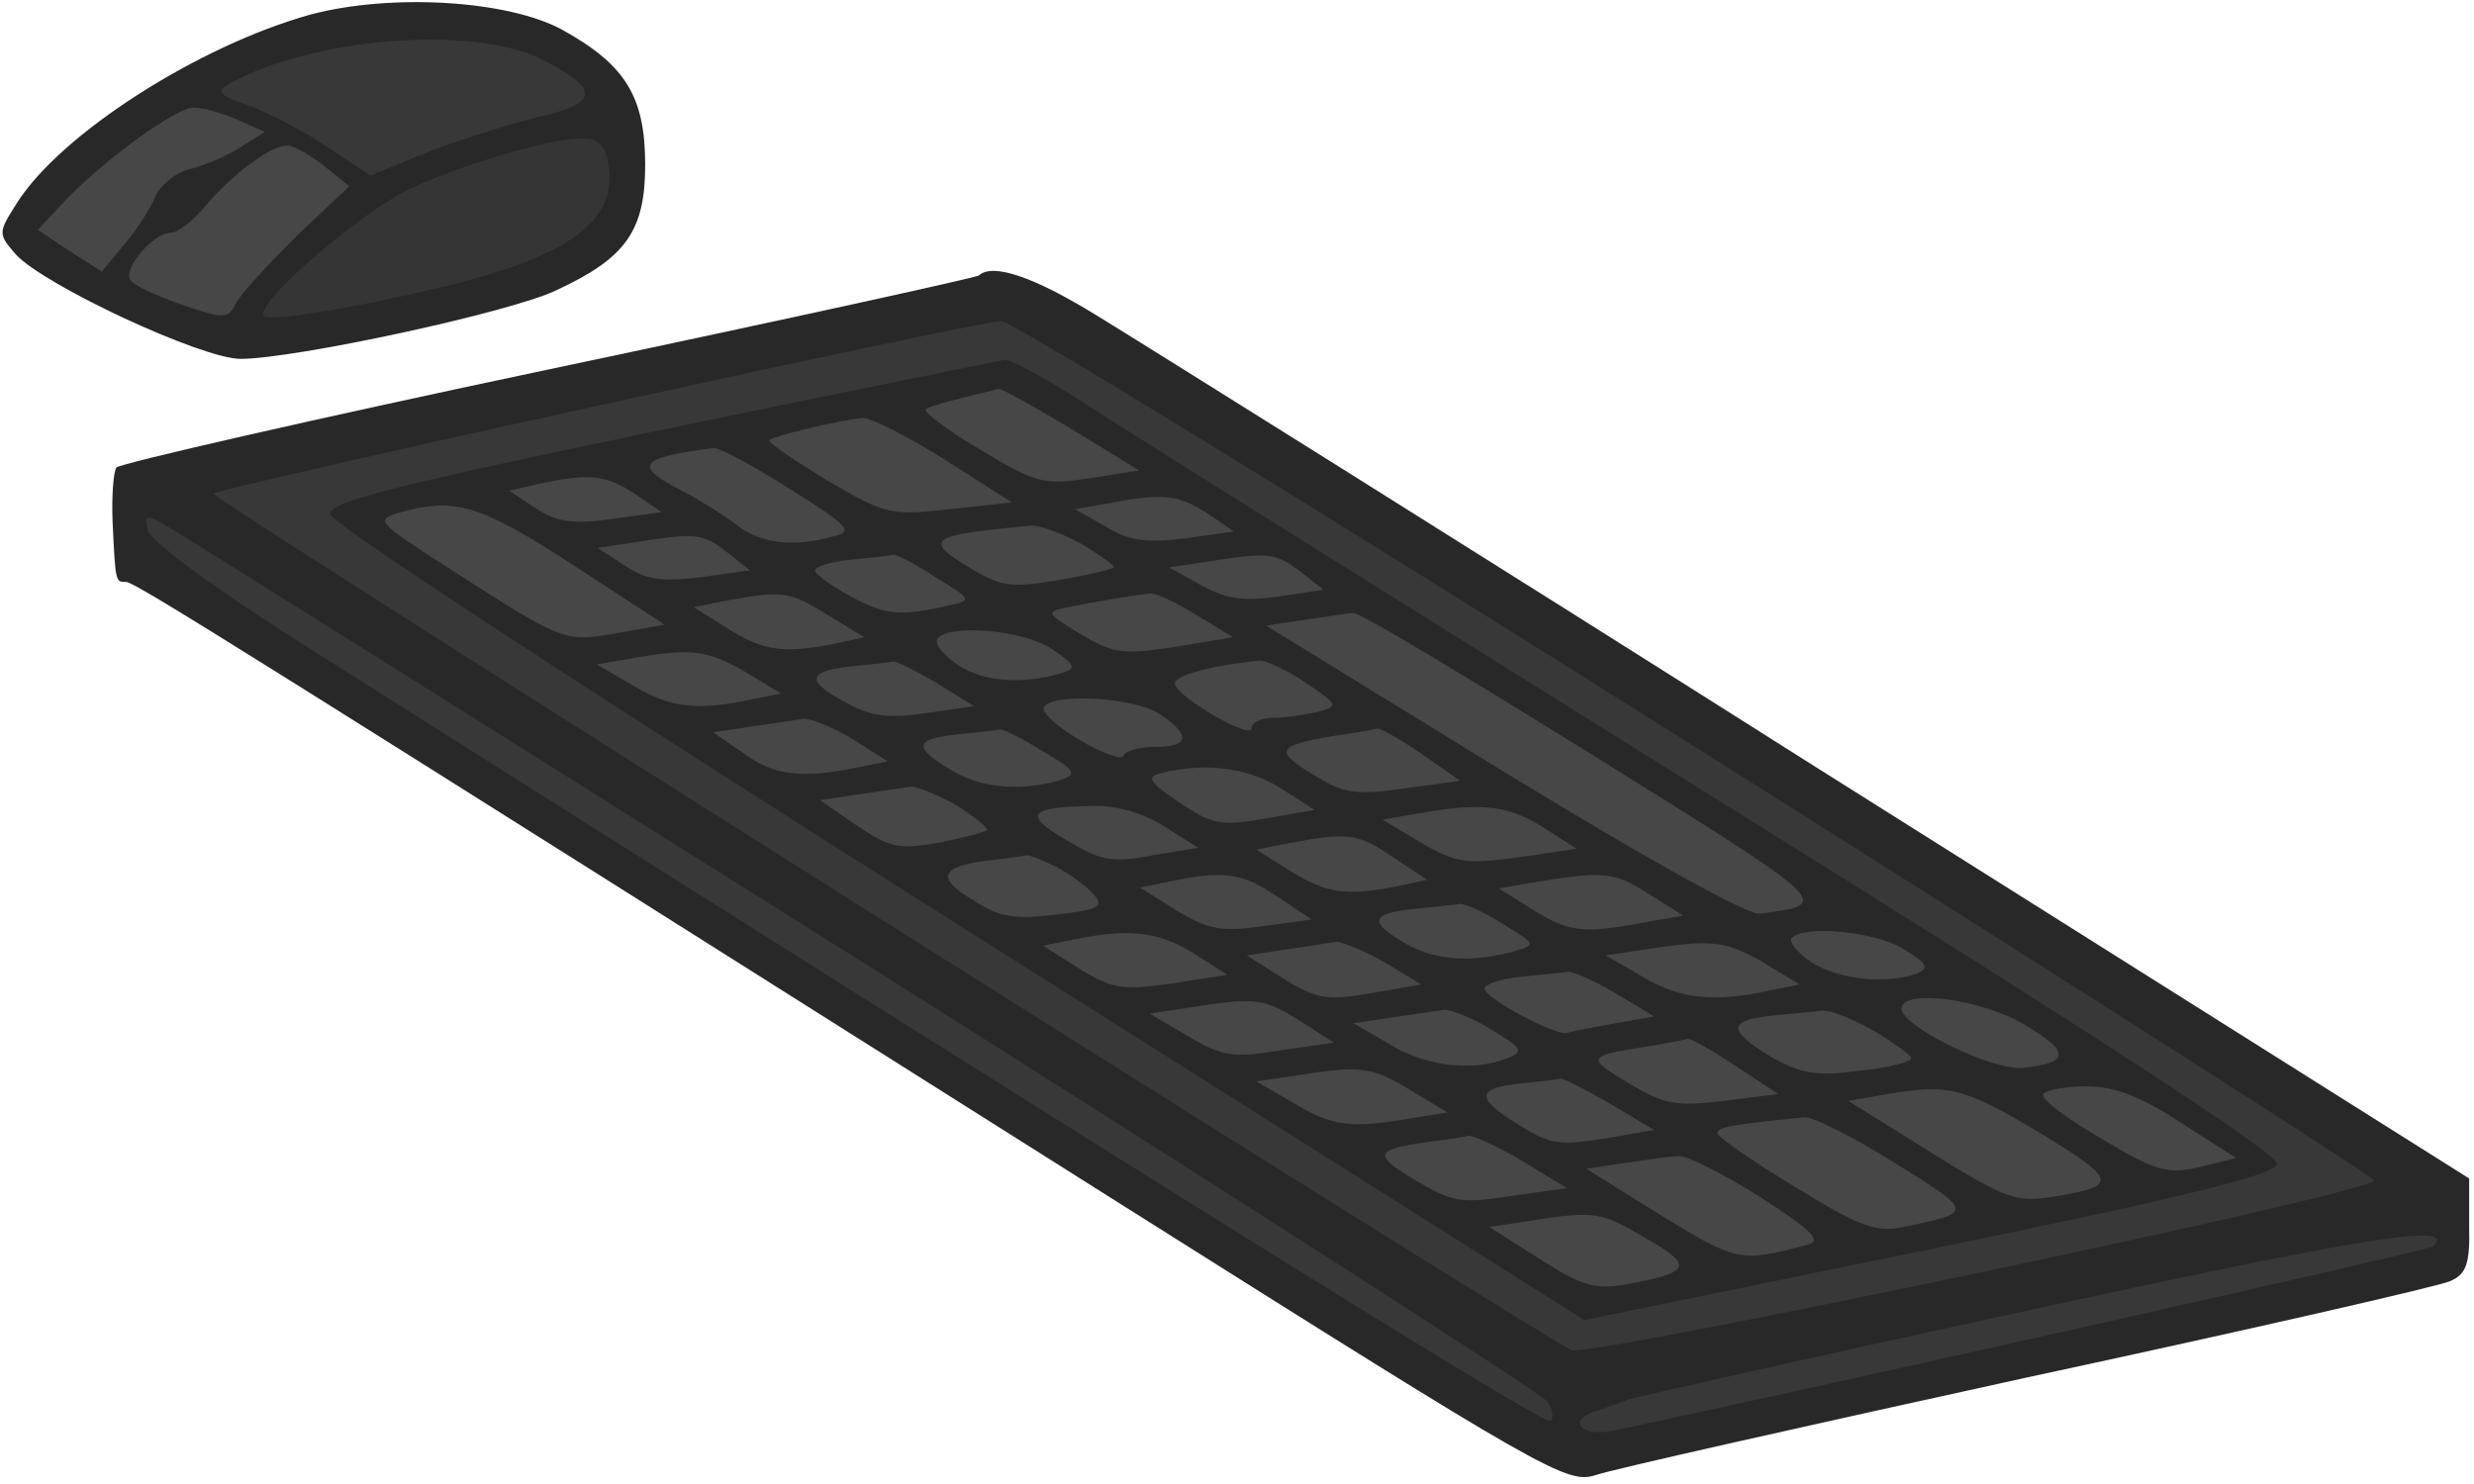
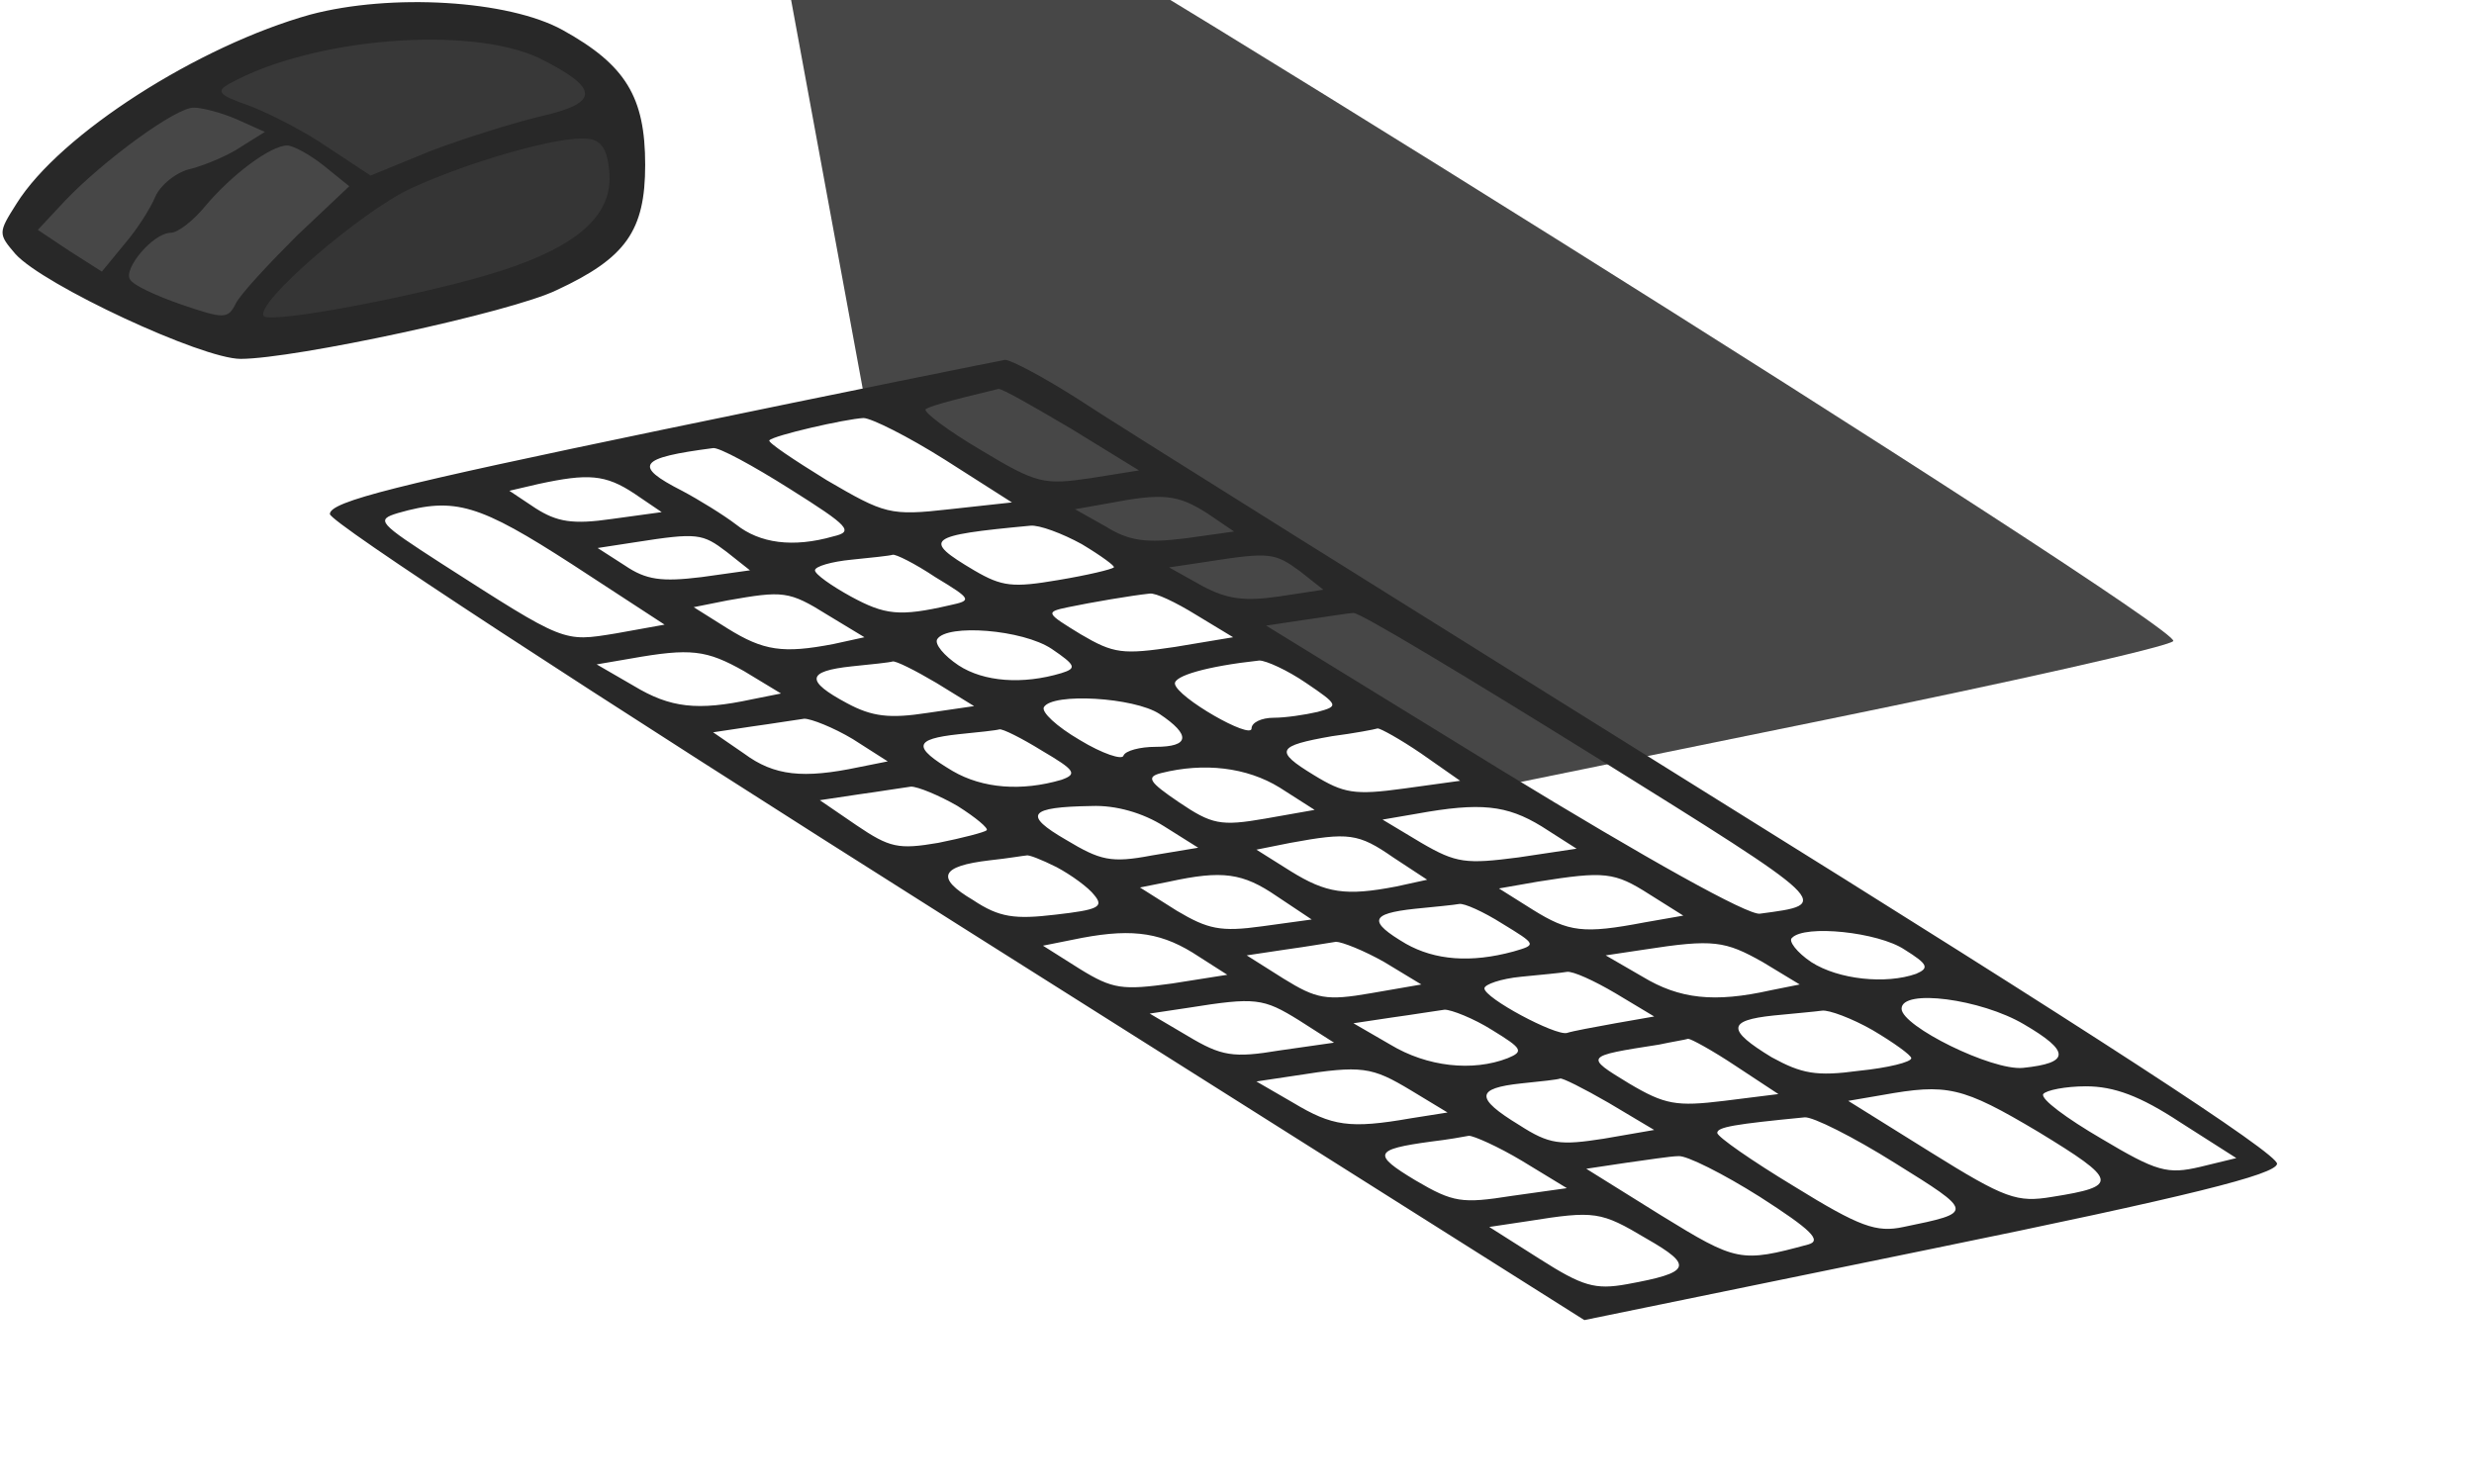
<svg xmlns="http://www.w3.org/2000/svg" version="1.0" width="255pt" height="153pt" viewBox="579 267 255 153" preserveAspectRatio="xMidYMid meet">
  <g transform="translate(0,652) scale(0.1,-0.1)" fill="#474747" stroke="none">
    <path d="M2875 5504 c18 -81 63 -183 121 -270 35 -53 64 -100 64 -104 0 -8 103 -162 143 -214 22 -29 92 -101 217 -221 36 -35 97 -84 135 -110 39 -27 96 -67 127 -91 31 -23 69 -50 85 -59 15 -8 51 -29 78 -45 77 -46 252 -129 330 -157 140 -49 303 -91 380 -98 34 -3 86 -14 116 -24 71 -25 183 -45 217 -38 15 3 81 2 147 -3 66 -4 124 -5 128 -1 4 5 -500 329 -1120 721 -620 392 -1138 720 -1151 728 -23 15 -23 14 -17 -14z" />
    <path d="M5919 3731 c-44 -27 -109 -99 -109 -119 0 -14 39 -37 127 -76 88 -39 94 -38 135 35 11 21 36 45 54 55 19 10 34 22 34 25 0 13 -58 56 -102 77 -73 34 -90 34 -139 3z" />
-     <path d="M6680 3445 c-63 -14 -205 -43 -315 -65 -236 -49 -237 -49 -233 -61 2 -5 293 -192 648 -417 l644 -408 348 71 c191 39 352 75 358 81 13 13 -1271 818 -1309 821 -14 1 -78 -9 -141 -22z" />
+     <path d="M6680 3445 l644 -408 348 71 c191 39 352 75 358 81 13 13 -1271 818 -1309 821 -14 1 -78 -9 -141 -22z" />
  </g>
  <g transform="translate(0,652) scale(0.1,-0.1)" fill="#383838" stroke="none">
-     <path d="M2840 4621 c0 -822 1 -849 19 -854 11 -2 24 -21 31 -43 16 -47 127 -194 187 -248 95 -84 275 -203 321 -212 17 -3 56 1 88 11 57 16 59 16 74 -3 14 -17 70 -52 84 -52 3 0 17 22 32 50 l27 50 32 -24 c18 -14 44 -28 58 -31 14 -4 44 -24 66 -46 22 -21 61 -50 88 -64 26 -13 59 -36 72 -50 13 -14 29 -25 37 -25 18 0 18 -19 -2 -66 -16 -38 -16 -38 12 -61 36 -29 100 -60 137 -68 22 -4 34 -17 53 -58 13 -29 24 -64 24 -79 0 -35 50 -93 104 -120 23 -11 48 -26 56 -32 8 -7 40 -23 70 -35 30 -13 75 -35 100 -50 25 -16 63 -34 85 -41 22 -7 49 -18 60 -24 18 -11 154 -56 265 -88 25 -7 74 -13 110 -13 l65 0 3 853 c1 548 -1 852 -8 852 -5 0 -7 6 -4 14 4 11 -24 13 -148 15 -154 1 -289 13 -363 31 -22 5 -105 23 -184 40 -128 28 -236 62 -411 130 -30 12 -71 27 -90 34 -76 29 -219 107 -286 158 -39 29 -109 80 -155 113 -93 67 -193 164 -284 274 -33 41 -67 81 -76 90 -10 9 -60 80 -113 159 -98 145 -152 243 -176 320 -11 34 -18 42 -37 42 l-23 0 0 -849z" />
    <path d="M6125 3825 c-27 -8 -72 -23 -98 -35 -48 -22 -49 -22 -27 -37 12 -9 46 -25 74 -35 28 -11 60 -28 72 -39 20 -19 22 -19 129 16 60 19 114 35 121 35 41 0 0 70 -53 91 -40 15 -166 18 -218 4z" />
-     <path d="M6745 3529 c-49 -10 -114 -23 -143 -28 -29 -6 -68 -14 -85 -20 -45 -13 -120 -29 -201 -41 -38 -6 -76 -15 -85 -19 -25 -14 -240 -53 -251 -46 -5 3 -19 1 -30 -5 -17 -9 -21 -19 -18 -53 3 -40 5 -42 103 -104 55 -35 109 -71 120 -81 11 -10 56 -38 100 -62 44 -23 91 -51 105 -62 14 -10 59 -40 100 -67 41 -26 100 -64 131 -84 31 -21 61 -37 67 -37 6 0 23 -10 39 -23 23 -20 95 -67 198 -130 98 -61 271 -173 315 -205 30 -22 87 -55 125 -75 76 -38 103 -38 216 -6 24 7 55 14 69 15 14 1 68 12 120 24 52 12 106 24 120 27 14 2 34 8 45 13 22 9 156 37 245 50 136 22 160 35 160 89 0 40 -14 61 -41 61 -9 0 -22 7 -29 15 -7 9 -15 13 -18 10 -3 -3 -11 4 -19 15 -8 11 -22 20 -31 21 -9 0 -44 20 -77 44 -33 24 -92 59 -132 79 -40 19 -102 55 -138 81 -37 25 -76 50 -89 55 -12 4 -35 19 -52 33 -16 13 -40 30 -54 37 -14 7 -43 28 -65 45 -22 18 -56 38 -76 44 -20 6 -45 21 -55 32 -11 12 -41 33 -69 46 -27 14 -68 38 -90 53 -22 15 -81 53 -131 83 -86 52 -214 135 -276 178 -15 11 -28 19 -30 18 -2 0 -43 -9 -93 -20z m264 -175 c85 -45 135 -76 159 -97 10 -9 24 -17 30 -17 6 0 23 -11 39 -24 29 -24 211 -136 222 -136 9 0 120 -74 157 -104 17 -13 44 -30 60 -37 16 -7 54 -29 84 -49 30 -20 89 -56 130 -80 41 -24 93 -58 115 -76 22 -17 53 -38 69 -45 49 -23 41 -35 -31 -48 -75 -14 -96 -18 -263 -55 -117 -26 -140 -32 -245 -60 -96 -26 -106 -23 -233 62 -63 42 -129 84 -146 93 -17 10 -88 55 -159 100 -70 46 -161 103 -202 127 -41 24 -75 47 -75 52 0 4 -19 15 -42 25 -24 9 -54 27 -68 39 -36 32 -139 100 -197 129 -84 43 -252 162 -242 171 2 2 31 10 64 16 86 17 126 27 160 38 17 6 57 16 90 22 154 29 337 69 342 74 3 3 31 -15 61 -40 31 -25 85 -61 121 -80z" />
  </g>
  <g transform="translate(0,652) scale(0.1,-0.1)" fill="#353535" stroke="none">
    <path d="M6310 3714 c-88 -23 -170 -71 -227 -133 -92 -99 -76 -103 180 -40 127 31 184 80 172 149 -6 37 -9 40 -38 39 -18 0 -57 -7 -87 -15z" />
    <path d="M3692 3298 c-22 -28 -61 -118 -76 -174 -18 -69 -30 -185 -35 -326 -1 -34 -4 -38 -27 -38 -28 0 -245 -51 -451 -105 -72 -19 -142 -35 -155 -35 -104 -1 -87 -64 32 -125 19 -10 85 -50 146 -90 60 -40 119 -75 130 -79 11 -3 29 -14 40 -24 10 -9 42 -28 71 -41 29 -13 74 -44 100 -67 26 -24 53 -44 59 -44 7 0 35 -16 63 -35 28 -19 53 -35 57 -35 4 0 34 -19 68 -42 33 -24 84 -54 111 -67 28 -14 59 -33 70 -42 40 -35 70 -40 147 -22 40 8 85 22 100 30 15 7 65 20 110 29 46 8 110 23 143 34 33 10 85 24 115 30 30 6 66 16 80 21 14 5 44 11 67 13 52 6 63 12 63 35 0 24 -26 46 -82 71 -25 11 -51 27 -58 35 -7 8 -18 15 -25 15 -8 0 -34 15 -58 34 -25 19 -59 42 -77 51 -17 9 -61 35 -98 59 -37 24 -92 56 -122 71 -30 15 -99 57 -154 94 l-98 66 6 60 c12 121 40 232 79 322 l39 92 -33 28 c-18 15 -50 36 -71 45 -21 9 -38 22 -38 27 0 6 -29 26 -64 46 -35 20 -70 43 -77 51 -13 16 -62 44 -77 44 -5 0 -14 -6 -20 -12z" />
  </g>
  <g transform="translate(0,652) scale(0.1,-0.1)" fill="#282828" stroke="none">
    <path d="M2820 4686 l0 -894 47 -93 c40 -81 61 -108 152 -199 63 -63 152 -137 221 -185 63 -44 118 -84 122 -89 4 -6 36 -2 83 11 l77 22 49 -31 c27 -16 49 -33 49 -37 0 -4 -9 -42 -19 -84 -11 -41 -25 -131 -31 -199 -6 -67 -12 -123 -13 -124 -4 -3 -594 -143 -637 -151 -44 -8 -45 -9 -48 -50 -3 -35 1 -44 25 -61 15 -10 263 -164 551 -341 395 -244 526 -320 536 -312 11 10 666 174 727 183 19 2 25 11 30 41 6 35 4 39 -25 54 -32 17 -716 432 -728 442 -14 13 36 319 56 339 2 1 42 -21 89 -50 90 -55 95 -62 134 -172 17 -47 23 -52 133 -118 148 -88 312 -169 421 -206 96 -34 291 -79 359 -84 l45 -3 3 892 2 892 -22 15 c-13 7 -548 345 -1190 750 -642 405 -1174 736 -1183 736 -13 0 -15 -96 -15 -894z m1200 99 c591 -373 1080 -682 1085 -687 19 -17 -325 15 -500 48 -651 119 -1172 455 -1509 970 -59 91 -159 279 -186 349 -10 27 -10 27 12 13 13 -8 507 -320 1098 -693z m-976 320 c170 -263 392 -488 651 -658 134 -87 371 -200 540 -256 245 -81 511 -128 838 -147 l107 -6 0 -845 0 -845 -57 7 c-84 10 -286 68 -383 110 -92 39 -209 101 -334 176 l-79 48 -42 104 c-172 428 -420 660 -659 616 -65 -11 -148 -50 -211 -97 l-39 -30 -61 41 c-229 155 -341 267 -416 417 l-29 59 0 813 1 813 67 -130 c37 -71 85 -157 106 -190z m639 -1742 c-7 -2 -19 -2 -25 0 -7 3 -2 5 12 5 14 0 19 -2 13 -5z m-58 -10 c-11 -3 -42 -14 -70 -25 -27 -11 -45 -15 -40 -9 14 14 85 40 110 39 l20 0 -20 -5z m234 -55 c46 -12 131 -86 180 -157 l24 -33 -44 28 c-80 53 -264 176 -269 181 -6 6 48 -3 109 -19z m-189 8 c0 -1 -5 -17 -11 -34 -11 -31 -11 -31 -39 -17 -43 22 -44 33 -8 44 36 10 58 13 58 7z m222 -143 l157 -104 -30 -71 c-61 -143 -89 -318 -89 -561 0 -65 -4 -117 -8 -115 -5 2 -77 46 -160 98 l-152 95 0 170 c0 257 19 393 76 537 17 41 31 65 38 61 6 -3 82 -53 168 -110z m254 -188 c18 -33 32 -61 30 -63 -5 -5 -106 60 -106 69 0 19 24 59 34 56 5 -2 24 -30 42 -62z m-584 -366 l3 -132 203 -128 c112 -71 205 -129 208 -129 2 0 4 72 4 160 0 88 2 160 4 160 4 0 349 -209 574 -348 40 -24 71 -46 69 -49 -8 -7 -621 -153 -645 -153 -13 0 -165 86 -340 193 -174 107 -397 242 -495 302 -98 59 -176 109 -174 111 3 4 564 142 579 143 4 1 9 -58 10 -130z m-480 -126 c162 -100 431 -265 578 -356 36 -22 88 -54 115 -71 28 -18 80 -50 117 -71 42 -25 68 -47 68 -57 0 -14 -22 -4 -97 43 -54 33 -293 180 -530 327 -238 146 -433 272 -433 279 0 7 2 13 4 13 2 0 82 -48 178 -107z m1628 -383 c0 -5 -2 -10 -5 -10 -3 0 -164 -38 -357 -85 -193 -47 -352 -85 -354 -85 -2 0 -4 6 -4 13 0 7 75 30 208 62 114 27 268 64 342 81 148 36 170 39 170 24z" />
    <path d="M6110 3835 c-115 -32 -258 -123 -303 -195 -19 -30 -19 -31 -1 -52 29 -32 192 -108 232 -108 55 0 279 48 326 71 71 33 91 61 91 129 0 70 -20 103 -85 139 -56 31 -177 38 -260 16z m236 -45 c62 -31 63 -46 1 -60 -29 -7 -80 -23 -114 -36 l-61 -25 -44 29 c-23 16 -60 35 -81 43 -32 11 -35 15 -20 23 85 47 247 60 319 26z m-312 -63 l29 -13 -24 -15 c-13 -9 -37 -19 -52 -23 -15 -3 -32 -17 -37 -29 -5 -12 -19 -34 -32 -49 l-23 -28 -33 21 -33 22 28 30 c39 41 115 97 133 96 8 0 28 -5 44 -12z m384 -54 c4 -44 -31 -76 -111 -102 -74 -24 -236 -55 -245 -47 -11 12 100 108 152 132 61 28 153 54 181 51 15 -1 21 -11 23 -34z m-294 6 l26 -21 -54 -51 c-29 -29 -58 -60 -63 -70 -8 -16 -12 -16 -56 -1 -26 9 -50 20 -53 26 -7 11 24 48 42 48 7 0 23 12 36 28 27 32 67 62 84 62 6 0 23 -9 38 -21z" />
-     <path d="M6799 3566 c-2 -2 -202 -46 -444 -97 -242 -51 -442 -97 -445 -101 -3 -4 -5 -29 -4 -55 3 -64 3 -63 14 -63 9 0 114 -66 1034 -647 428 -270 451 -283 480 -274 17 6 218 51 446 101 228 49 424 94 435 99 17 7 21 18 20 57 l0 49 -670 422 c-368 233 -704 443 -745 468 -65 40 -107 54 -121 41z m738 -486 c384 -242 699 -443 700 -447 4 -12 -807 -182 -827 -175 -26 10 -1399 876 -1400 883 0 5 778 176 812 178 9 1 331 -197 715 -439z m-842 -232 c374 -236 684 -435 690 -443 5 -8 7 -17 3 -20 -5 -5 -344 205 -1283 799 -98 62 -161 109 -163 120 -4 17 -1 17 34 -5 22 -13 345 -216 719 -451z m1603 -283 c-4 -4 -632 -145 -845 -190 -33 -7 -49 11 -18 20 8 3 23 8 33 12 9 3 197 45 417 93 346 75 438 90 413 65z" />
    <path d="M6473 3407 c-274 -57 -343 -74 -343 -87 1 -9 253 -174 647 -423 l646 -408 356 73 c269 55 356 77 358 88 2 10 -192 136 -584 380 -322 201 -615 384 -651 408 -36 23 -70 41 -76 41 -6 -1 -165 -33 -353 -72z m421 1 l70 -43 -50 -8 c-48 -7 -55 -6 -113 29 -34 20 -59 39 -57 42 4 3 21 8 75 21 3 1 36 -18 75 -41z m-130 -32 l69 -44 -64 -7 c-62 -7 -67 -5 -127 30 -34 21 -61 39 -59 41 4 5 78 22 97 23 8 0 46 -19 84 -43z m-160 -30 c62 -39 66 -44 45 -49 -42 -12 -76 -7 -100 12 -13 10 -39 26 -56 35 -51 26 -45 34 32 44 6 1 41 -18 79 -42z m-160 -5 l28 -19 -51 -7 c-41 -6 -57 -3 -79 11 l-27 18 30 7 c51 11 69 10 99 -10z m590 -20 l28 -19 -50 -7 c-40 -5 -58 -3 -82 12 l-32 18 34 6 c57 11 72 9 102 -10z m-654 -53 l95 -62 -50 -9 c-55 -9 -52 -10 -180 72 -65 42 -68 45 -45 52 59 17 84 9 180 -53z m525 21 c20 -12 35 -23 33 -24 -2 -2 -27 -8 -57 -13 -47 -8 -58 -7 -87 10 -54 32 -49 36 58 46 9 1 33 -8 53 -19z m-366 -8 l24 -19 -50 -7 c-41 -5 -57 -3 -79 12 l-28 18 39 6 c64 10 69 9 94 -10z m215 -26 c38 -23 38 -24 15 -29 -52 -12 -67 -10 -102 9 -20 11 -37 23 -37 27 0 4 17 9 38 11 20 2 39 4 42 5 3 1 23 -9 44 -23z m376 6 l24 -19 -46 -7 c-35 -5 -53 -3 -79 11 l-34 19 40 6 c64 10 69 9 95 -10z m-487 -45 l38 -23 -32 -7 c-52 -10 -72 -7 -109 16 l-35 22 35 7 c57 10 63 10 103 -15z m380 0 l38 -23 -60 -10 c-54 -8 -63 -7 -97 13 -36 22 -37 23 -13 28 24 5 65 12 84 14 6 1 27 -9 48 -22z m411 -146 c247 -154 245 -152 170 -162 -12 -2 -116 56 -265 147 l-244 150 40 6 c22 3 45 7 50 7 6 1 117 -66 249 -148z m-560 111 c25 -17 26 -20 10 -25 -40 -12 -80 -9 -106 8 -15 10 -25 22 -22 27 10 16 88 10 118 -10z m-317 -23 l38 -23 -30 -6 c-56 -12 -84 -9 -122 14 l-38 22 35 6 c62 11 78 9 117 -13z m198 -12 l39 -24 -48 -7 c-39 -6 -57 -4 -83 10 -43 23 -42 33 5 38 20 2 39 4 42 5 3 1 23 -9 45 -22z m381 0 c34 -23 34 -24 12 -30 -13 -3 -33 -6 -45 -6 -13 0 -23 -5 -23 -11 0 -12 -77 32 -79 46 -1 8 32 18 87 24 7 0 29 -10 48 -23z m-151 -32 c33 -22 31 -34 -4 -34 -16 0 -31 -4 -33 -9 -1 -5 -22 2 -45 16 -24 14 -40 29 -37 34 9 15 93 10 119 -7z m-316 -26 l36 -23 -30 -6 c-57 -12 -87 -9 -118 14 l-32 22 40 6 c22 3 46 7 54 8 7 0 30 -9 50 -21z m195 -12 c34 -20 37 -24 20 -30 -41 -12 -81 -9 -112 9 -42 25 -40 33 6 38 20 2 39 4 42 5 3 1 23 -9 44 -22z m391 -3 l40 -28 -58 -8 c-51 -7 -62 -5 -93 14 -41 25 -38 30 19 40 23 3 44 7 47 8 3 0 23 -11 45 -26z m-146 -35 l36 -23 -51 -9 c-46 -8 -55 -6 -89 17 -31 21 -34 26 -18 30 44 11 88 6 122 -15z m-332 -19 c19 -12 32 -23 30 -25 -2 -2 -25 -8 -50 -13 -41 -7 -50 -5 -84 18 l-38 26 40 6 c22 3 46 7 54 8 7 0 29 -9 48 -20z m213 -21 l35 -22 -48 -8 c-42 -8 -53 -5 -88 16 -45 26 -39 34 26 35 25 1 53 -7 75 -21z m389 0 l36 -23 -60 -9 c-54 -7 -64 -6 -100 15 l-40 24 35 6 c66 12 93 9 129 -13z m-153 -32 l35 -23 -32 -7 c-52 -10 -72 -7 -109 16 l-35 22 35 7 c60 11 70 10 106 -15z m-347 -10 c15 -8 33 -21 39 -29 10 -12 4 -15 -40 -20 -42 -5 -58 -3 -85 15 -39 23 -34 35 17 41 19 2 36 5 38 5 2 1 15 -4 31 -12z m227 -30 l36 -24 -51 -7 c-43 -6 -56 -3 -88 16 l-38 24 30 6 c55 12 76 9 111 -15z m384 2 l35 -22 -40 -7 c-63 -12 -78 -10 -115 13 l-35 22 40 7 c69 11 79 10 115 -13z m-152 -30 c36 -22 36 -22 12 -29 -44 -12 -81 -9 -111 8 -39 23 -37 31 9 36 20 2 41 4 46 5 5 1 25 -8 44 -20z m-319 -30 l36 -23 -57 -9 c-51 -7 -61 -6 -95 15 l-38 24 30 6 c57 12 88 9 124 -13z m734 3 c24 -15 26 -19 12 -25 -31 -11 -80 -6 -108 12 -15 10 -24 22 -20 25 13 14 89 6 116 -12z m-536 -13 l38 -23 -52 -9 c-46 -8 -56 -6 -90 15 l-38 24 40 6 c22 3 45 7 52 8 6 0 29 -9 50 -21z m390 0 l38 -23 -30 -6 c-58 -13 -94 -9 -132 14 l-38 22 40 6 c71 11 83 9 122 -13z m-152 -32 l40 -24 -40 -7 c-22 -4 -44 -8 -50 -10 -12 -3 -85 36 -85 46 0 4 17 10 38 12 20 2 42 4 47 5 6 1 28 -9 50 -22z m-326 -28 l36 -23 -56 -8 c-48 -8 -60 -6 -95 15 l-39 23 40 6 c69 11 77 10 114 -13z m747 -4 c48 -28 48 -40 -1 -45 -32 -3 -125 43 -125 61 0 21 82 10 126 -16z m-548 -6 c31 -19 33 -22 16 -29 -36 -14 -83 -9 -121 14 l-38 22 40 6 c22 3 46 7 54 8 7 0 30 -9 49 -21z m392 0 c22 -13 40 -26 40 -29 0 -4 -24 -10 -54 -13 -44 -6 -59 -3 -90 14 -46 28 -46 38 2 43 20 2 43 4 50 5 7 1 31 -8 52 -20z m-141 -37 l44 -29 -56 -7 c-49 -6 -61 -4 -98 18 -46 28 -46 28 31 40 14 3 27 5 30 6 3 0 25 -12 49 -28z m-335 -25 l38 -23 -38 -6 c-63 -11 -81 -8 -121 16 l-38 22 40 6 c69 11 79 9 119 -15z m204 -13 l47 -28 -52 -9 c-45 -7 -56 -6 -87 14 -46 28 -45 38 2 43 20 2 38 4 40 5 2 1 24 -10 50 -25z m443 -30 c82 -50 84 -56 14 -67 -36 -6 -48 -2 -125 46 l-85 53 35 6 c67 12 82 9 161 -38z m146 10 l58 -37 -37 -9 c-34 -8 -45 -5 -102 29 -36 21 -63 41 -60 46 3 4 23 8 44 8 29 0 56 -10 97 -37z m-294 -42 c82 -51 82 -51 9 -66 -28 -6 -45 0 -113 42 -43 26 -79 51 -79 55 0 6 18 9 90 16 8 1 50 -20 93 -47z m-384 2 l46 -28 -57 -8 c-51 -8 -60 -7 -99 16 -45 27 -43 32 16 40 17 2 34 5 39 6 5 0 30 -11 55 -26z m245 -37 c53 -34 64 -45 50 -49 -70 -19 -74 -18 -152 30 l-77 48 40 6 c22 3 47 7 55 7 8 1 46 -18 84 -42z m-117 -43 c49 -28 46 -35 -20 -47 -33 -6 -46 -2 -90 26 l-52 33 40 6 c69 11 75 10 122 -18z" />
  </g>
</svg>